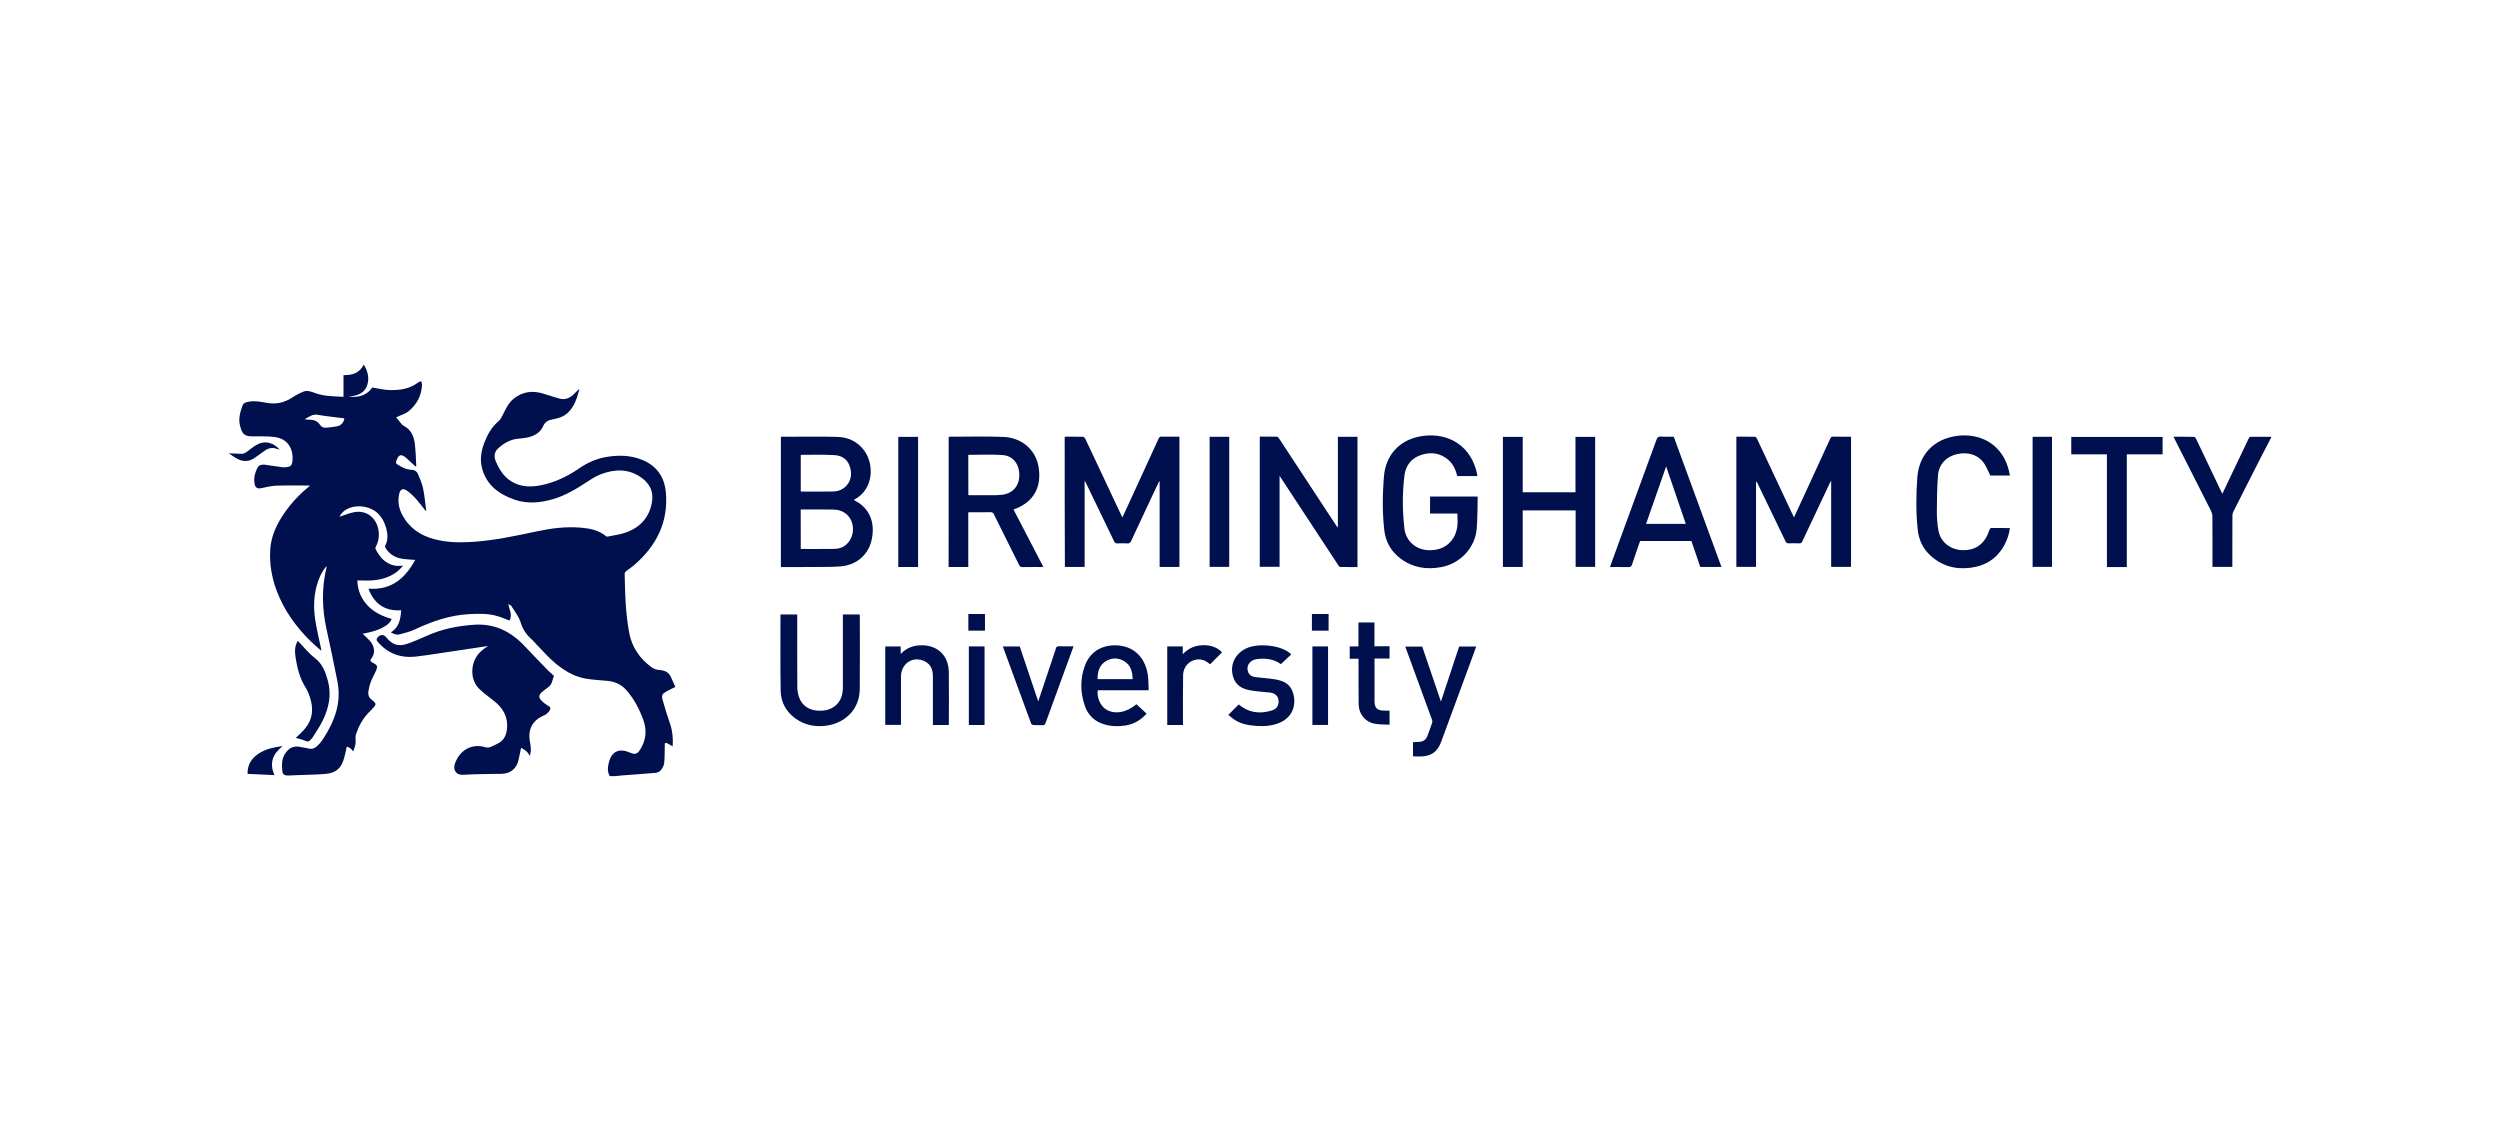
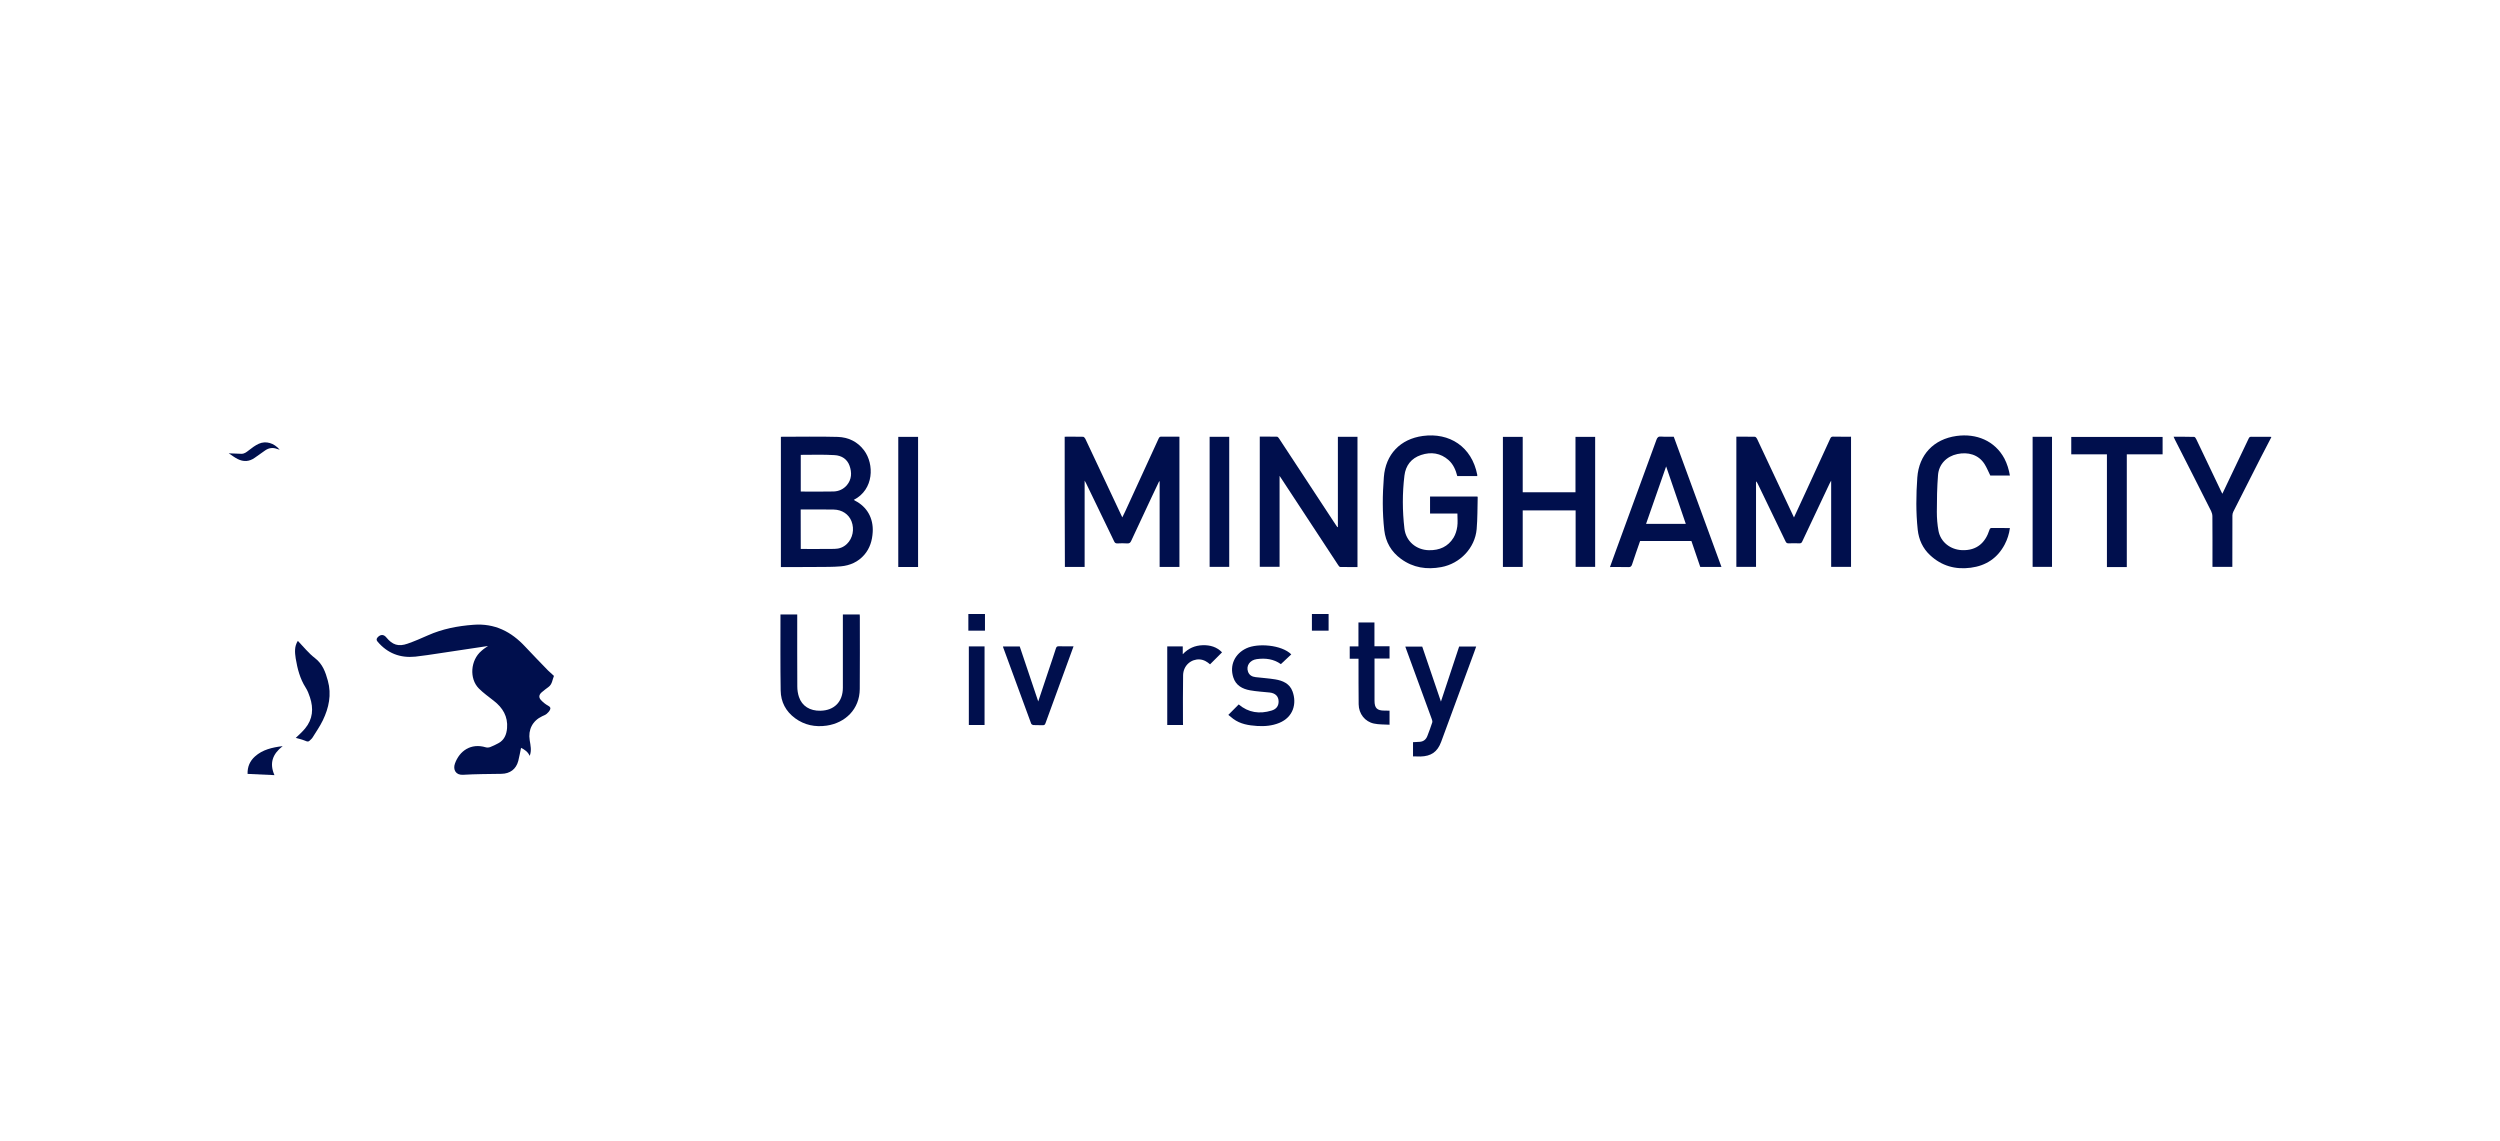
<svg xmlns="http://www.w3.org/2000/svg" version="1.1" x="0px" y="0px" viewBox="0 0 361 164.7" style="enable-background:new 0 0 361 164.7;" xml:space="preserve">
  <style type="text/css">
	.st0{fill:#231F20;}
	.st1{fill:#7F4199;}
	.st2{fill:#12294C;}
	.st3{fill:#B11F3D;}
	.st4{fill:#D92B35;}
	.st5{fill:#282425;}
	.st6{fill:#272324;}
	.st7{fill:#272323;}
	.st8{fill:#D92C35;}
	.st9{fill:#262223;}
	.st10{fill:#DA393A;}
	.st11{fill:#DB4541;}
	.st12{fill:#D92733;}
	.st13{fill:#FFF5F1;}
	.st14{fill:#DA413E;}
	.st15{fill:#D93237;}
	.st16{fill:#DA3A3B;}
	.st17{fill-rule:evenodd;clip-rule:evenodd;fill:#312783;}
	.st18{fill:#312783;}
	.st19{fill:#133759;}
	.st20{fill:none;stroke:#FFFFFF;stroke-width:0.74;}
	.st21{fill:#ACDDF7;}
	.st22{fill:#FFCF28;}
	.st23{fill:#FFFFFF;}
	.st24{fill:#E2A122;}
	.st25{fill:#E53421;}
	.st26{fill:#0097D5;}
	.st27{fill:#008A3B;}
	.st28{fill:#85BB25;}
	.st29{fill:#008D3C;}
	.st30{fill:#1B296B;}
	.st31{fill:url(#SVGID_1_);}
	.st32{fill:#2B2A29;}
	.st33{fill-rule:evenodd;clip-rule:evenodd;fill:#231F20;}
	.st34{filter:url(#Adobe_OpacityMaskFilter);}
	.st35{fill-rule:evenodd;clip-rule:evenodd;fill:#FFFFFF;}
	.st36{mask:url(#b_00000147202908081819944540000011123075591543539849_);fill-rule:evenodd;clip-rule:evenodd;fill:#231F20;}
	.st37{filter:url(#Adobe_OpacityMaskFilter_00000141457222515007449970000014760004211298517379_);}
	.st38{mask:url(#d_00000142892558725167343260000008230625351767279511_);fill-rule:evenodd;clip-rule:evenodd;fill:#BD2F37;}
	.st39{filter:url(#Adobe_OpacityMaskFilter_00000166673073081960095140000017594365629244366245_);}
	.st40{mask:url(#f_00000120547196515365468720000012795028362221060998_);fill-rule:evenodd;clip-rule:evenodd;fill:#BD2F37;}
	.st41{fill-rule:evenodd;clip-rule:evenodd;fill:#BD2F37;}
	.st42{filter:url(#Adobe_OpacityMaskFilter_00000057112383636183061280000015414971576566006945_);}
	.st43{mask:url(#h_00000049210890665865852000000008897538758084081078_);fill-rule:evenodd;clip-rule:evenodd;fill:#BD2F37;}
	.st44{fill:#006DA9;}
	.st45{fill:#C6C7C7;}
	.st46{fill:#636373;}
	.st47{fill:#252122;}
	.st48{fill:#262324;}
	.st49{fill:#252223;}
	.st50{fill:#626373;}
	.st51{fill:#2A2627;}
	.st52{fill:#2E2B2C;}
	.st53{fill:#2B2829;}
	.st54{fill:#646474;}
	.st55{fill:#646574;}
	.st56{fill:#2C2A2A;}
	.st57{fill:#666676;}
	.st58{fill:#686877;}
	.st59{fill:#6C6B7A;}
	.st60{fill:#F2F1F2;}
	.st61{fill:#D3D3D7;}
	.st62{fill:#B22526;}
	.st63{fill:#AFB4B9;}
	.st64{fill:#AFB5BA;}
	.st65{fill:#0B0B0B;}
	.st66{fill:#131212;}
	.st67{fill:#070707;}
	.st68{fill:#121212;}
	.st69{fill:#111010;}
	.st70{fill:#141313;}
	.st71{fill:#181716;}
	.st72{fill:#161515;}
	.st73{fill:#B1B6BB;}
	.st74{fill:#FBF3F2;}
	.st75{fill:#F9F5F5;}
	.st76{fill:#FBF2F1;}
	.st77{fill:#EED2D1;}
	.st78{fill:#F3E0DE;}
	.st79{fill:#F4E4E3;}
	.st80{fill:#EFD8D8;}
	.st81{fill:#EAC7C7;}
	.st82{fill:#F5EAEA;}
	.st83{fill:#F5F5F6;}
	.st84{fill:#B32627;}
	.st85{fill:#B32728;}
	.st86{fill:#B42829;}
	.st87{fill:#B83533;}
	.st88{fill:#B7302F;}
	.st89{fill:#1F1C1B;}
	.st90{fill:#F6F6F6;}
	.st91{fill:#FBFCFB;}
	.st92{fill:#C09E2E;}
	.st93{fill:#0D6E9F;}
	.st94{fill:#DD2928;}
	.st95{fill:#C09F2E;}
	.st96{fill:#116E9F;}
	.st97{fill:#DA2727;}
	.st98{fill:#372F24;}
	.st99{fill:#C3A02F;}
	.st100{fill:#090909;}
	.st101{fill:#166A92;}
	.st102{fill:#A19E9E;}
	.st103{fill:#F1F3F5;}
	.st104{fill:#F8F0ED;}
	.st105{fill:#F4F2F0;}
	.st106{fill:#E6E5E4;}
	.st107{fill:#BF2A28;}
	.st108{fill:#CA2727;}
	.st109{fill:#417AA3;}
	.st110{fill:#D64F3A;}
	.st111{fill:#D35946;}
	.st112{fill:#070808;}
	.st113{fill:#0A0A0A;}
	.st114{fill:#090808;}
	.st115{fill:#0E0E0E;}
	.st116{clip-path:url(#SVGID_00000176014852206659358950000002683185391160891272_);fill:#0091B9;}
	.st117{clip-path:url(#SVGID_00000176014852206659358950000002683185391160891272_);fill:#92278F;}
	.st118{fill:#F6F6F9;}
	.st119{fill:#293777;}
	.st120{fill:#35407D;}
	.st121{fill:#F1F2F6;}
	.st122{fill:#EFF0F4;}
	.st123{fill:#ECEDF3;}
	.st124{fill:#F3F3F7;}
	.st125{fill:#F4F3F7;}
	.st126{fill:#F5F5F8;}
	.st127{fill:#BECB30;}
	.st128{fill:#EFEFF4;}
	.st129{fill:#E7E7EE;}
	.st130{fill:#F0F1F6;}
	.st131{fill:#F9F9FB;}
	.st132{fill:#BFCC30;}
	.st133{fill:#26306D;}
	.st134{fill:#28316D;}
	.st135{fill:#27326F;}
	.st136{fill:#26306C;}
	.st137{fill:#2D3B79;}
	.st138{fill:#283877;}
	.st139{fill:#2B3A79;}
	.st140{fill:#293877;}
	.st141{fill:#283776;}
	.st142{fill:#125EA9;}
	.st143{fill:#165FA9;}
	.st144{fill:#1C60AA;}
	.st145{fill:#145FA9;}
	.st146{fill:#1B60A9;}
	.st147{fill:#1860A9;}
	.st148{fill:#195FA9;}
	.st149{fill:#2362AB;}
	.st150{fill:#0D5EA9;}
	.st151{fill:#252021;}
	.st152{fill:#242021;}
	.st153{fill:#232020;}
	.st154{fill:#242122;}
	.st155{fill:#282526;}
	.st156{fill:#EC3226;}
	.st157{fill:#FBFBFA;}
	.st158{fill:#2E2520;}
	.st159{fill:#2C2928;}
	.st160{fill:#F8E014;}
	.st161{fill:#F7DE1B;}
	.st162{fill:#F6DE19;}
	.st163{fill:#E73227;}
	.st164{fill:#0EA38A;}
	.st165{fill:#0BA48B;}
	.st166{fill:#0FA289;}
	.st167{fill:#FBDF14;}
	.st168{fill:#16233D;}
	.st169{fill:url(#SVGID_00000158016074513143477600000001086532569573410202_);}
	.st170{fill:url(#SVGID_00000170248233183598853390000006643723617302679741_);}
	.st171{fill:#0769AE;}
	.st172{fill:#D0CEB0;}
	.st173{fill:#A67941;}
	.st174{fill:#A21E22;}
	.st175{fill:#D21F2F;}
	.st176{fill:#E9E8DE;}
	.st177{fill:#563D3D;}
	.st178{fill:#771113;}
	.st179{fill:#004B6A;}
	.st180{clip-path:url(#SVGID_00000028306572000844767320000015085506617175000488_);}
	.st181{clip-path:url(#SVGID_00000139992078425535559450000012690663200211675535_);fill:#8E6D6A;}
	.st182{fill:none;stroke:#E1087F;stroke-width:0.218;stroke-miterlimit:10;}
	.st183{opacity:0.5;}
	.st184{clip-path:url(#SVGID_00000085957309162644078850000017171901305835127695_);}
	.st185{clip-path:url(#SVGID_00000062149998363845140370000004069660776021991825_);fill:#80252F;}
	.st186{fill:#D1AC61;}
	.st187{fill:none;stroke:#D1AC61;stroke-width:0.871;stroke-miterlimit:10;}
	.st188{clip-path:url(#SVGID_00000045613262083937006130000013569625008469559937_);}
	.st189{clip-path:url(#SVGID_00000070101879041195990780000006777604091892367798_);fill:#80252F;}
	.st190{fill:#D1685A;}
	.st191{clip-path:url(#SVGID_00000119812820535904929630000013175869682472822171_);}
	.st192{clip-path:url(#SVGID_00000152977041099709087060000006282902626673891741_);fill:#80252F;}
	.st193{fill:#173939;}
	.st194{fill:#2F3331;}
	.st195{fill:#64757D;}
	.st196{fill:#E2E3E1;}
	.st197{fill:#7E5B48;}
	.st198{fill:#A57A54;}
	.st199{fill:#ECE3E2;}
	.st200{fill:#3E3C33;}
	.st201{fill:#CC9280;}
	.st202{fill:#733B3C;}
	.st203{fill:#F7EBE7;}
	.st204{fill:#F6E8E5;}
	.st205{fill:#5C3826;}
	.st206{fill:#D0B790;}
	.st207{fill:#93594A;}
	.st208{fill:none;}
	.st209{fill:#B4A69F;}
	.st210{fill:#996C43;}
	.st211{fill:#B58F42;}
	.st212{fill:#F6DDB2;}
	.st213{fill:#008254;}
	.st214{fill:#006B48;}
	.st215{fill:#B78D71;}
	.st216{fill:#E1D080;}
	.st217{fill:#E1C170;}
	.st218{fill:#A1783F;}
	.st219{fill:#231715;}
	.st220{fill:#6A4C43;}
	.st221{fill:#B6B588;}
	.st222{fill:#E5D663;}
	.st223{fill:#F8EE95;}
	.st224{fill:#97663F;}
	.st225{fill:#77624F;}
	.st226{fill:#B4C6C0;}
	.st227{fill:#565E64;}
	.st228{fill:#D5D9D5;}
	.st229{fill:#A1A792;}
	.st230{fill:#AEA278;}
	.st231{fill:#576868;}
	.st232{fill:#6F929A;}
	.st233{fill:#173636;}
	.st234{fill:#EFEEED;}
	.st235{fill:#36403D;}
	.st236{fill:#A2393A;}
	.st237{fill:#CEBB7C;}
	.st238{fill:#E7E2C9;}
	.st239{fill:#71573A;}
	.st240{fill:#9A753D;}
	.st241{fill:#C39892;}
	.st242{fill:#C8A59C;}
	.st243{fill:#97615F;}
	.st244{fill:#BB8989;}
	.st245{fill:#68736D;}
	.st246{fill:#EAEDE8;}
	.st247{fill:#6C7E81;}
	.st248{fill:#ABBBB4;}
	.st249{fill:#0181BE;}
	.st250{fill:#056DB4;}
	.st251{fill:#8EB7CD;}
	.st252{fill:#C6E0EC;}
	.st253{fill:#BF782A;}
	.st254{fill:#4F424D;}
	.st255{fill:#74687E;}
	.st256{fill:#9C979C;}
	.st257{fill:#7E5A37;}
	.st258{fill:#0C5FAB;}
	.st259{fill:#213C75;}
	.st260{fill:#3177AB;}
	.st261{fill:#988161;}
	.st262{fill:#922F6C;}
	.st263{fill:#BE82A6;}
	.st264{fill:#656768;}
	.st265{fill:#083E62;}
	.st266{fill:#932F6C;}
	.st267{fill:#AD628F;}
	.st268{fill:#31006B;}
	.st269{fill:#3A4147;}
	.st270{fill:#002D55;}
	.st271{fill:#252C6A;}
	.st272{fill:#46C1BE;}
	.st273{fill:#333132;}
	.st274{fill:#0A0B0B;}
	.st275{fill:#161616;}
	.st276{fill:#0D0E0E;}
	.st277{fill:#0B0C0C;}
	.st278{fill:#0F0F10;}
	.st279{fill:#100F0F;}
	.st280{fill:#131413;}
	.st281{fill:#EFEDED;}
	.st282{fill:#D23B27;}
	.st283{fill:#1863A3;}
	.st284{fill:#1361A4;}
	.st285{fill:#E5D485;}
	.st286{fill:#DECE88;}
	.st287{fill:#959CB3;}
	.st288{fill:#E4D283;}
	.st289{fill:#E0CE85;}
	.st290{fill:#E1D286;}
	.st291{fill:#1A91D0;}
	.st292{fill:#381435;}
	.st293{fill:#612262;}
	.st294{fill:#632463;}
	.st295{fill:#0C7FA8;}
	.st296{fill:#535659;}
	.st297{fill:#535658;}
	.st298{fill:#56595A;}
	.st299{fill:#525557;}
	.st300{fill:#545759;}
	.st301{fill:#57585B;}
	.st302{fill:#5A5B5D;}
	.st303{fill:#015FBB;}
	.st304{fill:#3E5BC6;}
	.st305{fill:#5D6972;}
	.st306{fill:#BA2632;}
	.st307{fill:#BA2532;}
	.st308{fill:#5E6973;}
	.st309{fill:#5E6B76;}
	.st310{fill:#5F6B74;}
	.st311{fill:#F4F2F1;}
	.st312{fill:#F9F2F3;}
	.st313{fill:#F9F1F1;}
	.st314{fill:#F9F0EF;}
	.st315{fill:#F2EDEC;}
	.st316{fill:#EDE2E2;}
	.st317{fill:#F1EAE9;}
	.st318{fill:#BA2533;}
	.st319{fill:#232F60;}
	.st320{fill:#000F4D;}
	.st321{fill:#203232;}
	.st322{fill:#B39250;}
	.st323{fill:#1D3762;}
	.st324{fill:#B49554;}
	.st325{fill:#D9CAAB;}
	.st326{fill:#E2DCCA;}
	.st327{fill:#B39351;}
	.st328{fill:#1E3662;}
	.st329{fill:#1F3662;}
	.st330{fill:#223764;}
	.st331{fill:#B39253;}
	.st332{fill:#243B67;}
	.st333{fill:#E1D7C1;}
	.st334{fill:#BFBECA;}
	.st335{fill:#FFF8F3;}
	.st336{fill:#9C9BB0;}
	.st337{fill:#19385E;}
	.st338{fill:#18365C;}
	.st339{fill:#B7263C;}
	.st340{fill:#17365C;}
	.st341{fill:#15365B;}
	.st342{fill:#19385D;}
	.st343{fill:#B7243F;}
	.st344{fill:#1A3A5E;}
	.st345{fill:#BC384C;}
	.st346{fill:#1E3F63;}
	.st347{fill:#264467;}
	.st348{fill:#2F5172;}
	.st349{fill:#E52353;}
	.st350{fill:#211F1D;}
	.st351{fill:#282725;}
	.st352{fill:#262523;}
	.st353{fill:#2B2A28;}
	.st354{fill:#252422;}
	.st355{fill:#E02426;}
	.st356{fill:#5690CB;}
	.st357{fill:#BD7129;}
	.st358{fill:#BD732B;}
	.st359{fill:#E09E25;}
	.st360{fill:#D38C28;}
	.st361{fill:#F7BF15;}
	.st362{fill:#C37B33;}
	.st363{fill:#EBAD1F;}
	.st364{fill:#C27829;}
	.st365{fill:#F5BD17;}
	.st366{fill:#B55227;}
	.st367{fill:#B02E24;}
	.st368{fill:#205697;}
	.st369{fill:#F6F5F4;}
	.st370{fill:#CD8529;}
	.st371{fill:#F8F8F7;}
	.st372{fill:#C88029;}
	.st373{fill:#DDDDDC;}
	.st374{fill:#C3C2C2;}
	.st375{fill:#363635;}
	.st376{fill:#D2D2D2;}
	.st377{fill:#EDEDED;}
	.st378{fill:#CCCBCB;}
	.st379{fill:#2C2C6F;}
	.st380{fill:#2D2D6F;}
	.st381{fill:#EC3427;}
	.st382{fill:#ED3828;}
	.st383{fill:#2E2E70;}
	.st384{fill:#ED3B29;}
	.st385{fill:#ED3928;}
	.st386{fill:#EC3728;}
	.st387{fill:url(#SVGID_00000155852982281553279790000001891592065003795902_);}
	.st388{fill:url(#SVGID_00000146476500269536502280000016865517381477654665_);}
	.st389{fill:url(#SVGID_00000065034582186665170890000009853420228151062427_);}
	.st390{fill:url(#SVGID_00000041259644042412813370000013948870977445937548_);}
	.st391{fill:url(#SVGID_00000130630951680805828650000004737475013649412276_);}
	.st392{fill:url(#SVGID_00000077313964168356358680000006560737913161365129_);}
	.st393{fill:url(#SVGID_00000070111732383669013530000000838391930640623238_);}
	.st394{fill:url(#SVGID_00000080904541164536226200000004870107926908050614_);}
	.st395{fill:url(#SVGID_00000119094836373788303890000000294710952308000422_);}
	.st396{fill:url(#SVGID_00000065043829458084764130000015856827557891981503_);}
	.st397{fill:url(#SVGID_00000075130394031107500430000017535067851747391644_);}
	.st398{fill:url(#SVGID_00000139256618529493051090000004587031880861807751_);}
	.st399{fill:url(#SVGID_00000129915219142101813650000016272641733504055724_);}
	.st400{fill:url(#SVGID_00000050643438049415306260000010912950725516574373_);}
	.st401{fill:url(#SVGID_00000095325454407336061250000008476504844860465829_);}
	.st402{fill:url(#SVGID_00000145035617421599077820000010415320343048707474_);}
	.st403{fill:url(#SVGID_00000158024919502167512360000008387362324980843396_);}
	.st404{fill:url(#SVGID_00000126311247015810856880000013790259107378537616_);}
	.st405{fill:url(#SVGID_00000083788898720680942890000012827924365578307486_);}
	.st406{fill:url(#SVGID_00000135668004927132308750000015862357230986622871_);}
	.st407{fill:url(#SVGID_00000153674955585568797140000016266500723255702936_);}
	.st408{fill:url(#SVGID_00000149350804901973964890000014544733521983091594_);}
	.st409{fill:#3B3536;}
	.st410{fill:#292525;}
	.st411{fill:#2F2A2B;}
	.st412{fill:#332E2E;}
	.st413{fill:#2B2728;}
	.st414{fill:#F6F5F5;}
	.st415{fill:#F5F4F4;}
	.st416{fill:#3178BB;}
	.st417{fill:#2E2C2D;}
	.st418{fill:#292627;}
	.st419{fill:#2D2B2C;}
	.st420{fill:#2C292A;}
	.st421{fill:#323031;}
	.st422{fill:#312F30;}
	.st423{fill:#333133;}
	.st424{fill:#302D2F;}
	.st425{fill:#3B3A3C;}
	.st426{fill:#FBFBFB;}
	.st427{fill:#E12728;}
	.st428{fill:#1F1D1D;}
	.st429{fill:#1E1C1C;}
	.st430{fill:#222020;}
	.st431{fill:#232222;}
	.st432{fill:#0A0A09;}
	.st433{fill:#686564;}
	.st434{fill:#1A1918;}
	.st435{fill:#181717;}
	.st436{fill:#201F1F;}
	.st437{fill:#1C1B1B;}
	.st438{fill:#1B1919;}
	.st439{fill:#201E1E;}
	.st440{fill:#151414;}
	.st441{fill:#2A2828;}
	.st442{fill:#FBF2F0;}
	.st443{fill:#FBF1F0;}
	.st444{fill:#FAECE9;}
	.st445{fill:#FBF0ED;}
	.st446{fill:#E1312D;}
	.st447{fill:#163C65;}
	.st448{fill:#173C65;}
	.st449{fill:#535F80;}
	.st450{fill:#7E87A2;}
	.st451{fill:#9DA0B5;}
	.st452{fill:#183D66;}
	.st453{fill:#183C65;}
	.st454{fill:#143C65;}
	.st455{fill:#193D66;}
	.st456{fill:#173D65;}
	.st457{fill:#FBF9FA;}
	.st458{fill:#FBFCFF;}
	.st459{fill:#D92238;}
	.st460{fill:#D92237;}
	.st461{fill:#D92338;}
	.st462{fill:#FCF1EF;}
	.st463{fill:#FAEDEA;}
	.st464{fill:#E12226;}
	.st465{fill:#E12527;}
	.st466{fill:#E12427;}
	.st467{fill:#E02026;}
	.st468{fill:#E02828;}
	.st469{fill:#FFF9F8;}
	.st470{fill:#FFF5F3;}
	.st471{fill:#FFF4F1;}
	.st472{fill:#FFF6F3;}
	.st473{fill:#FFF2ED;}
	.st474{fill:#FCE6E0;}
	.st475{fill:#E1332D;}
	.st476{fill:#F9DBD2;}
	.st477{fill:#FAE2DA;}
	.st478{fill:#F9D7CB;}
	.st479{fill:#FCEFEA;}
	.st480{fill:#F4B4AD;}
	.st481{fill:#E02B2A;}
	.st482{fill:#E13B32;}
	.st483{fill:#E13630;}
	.st484{fill:#EC7B7B;}
	.st485{fill:#722A79;}
	.st486{fill:#722B79;}
	.st487{fill:#AB96AE;}
	.st488{fill:#AC97AE;}
	.st489{fill:#AB97AE;}
	.st490{fill:#742E7A;}
	.st491{fill:#732F7A;}
	.st492{fill:#75327C;}
	.st493{fill:#FBF9FB;}
	.st494{fill:#F9F6F9;}
	.st495{fill:#F9F7FA;}
	.st496{fill:#FBF8FA;}
	.st497{fill:#F7F4F8;}
	.st498{fill:#E92625;}
	.st499{fill:#200806;}
	.st500{fill:#1D1D1D;}
	.st501{fill:#F6E215;}
	.st502{fill:#D24026;}
	.st503{fill:#ED3A24;}
	.st504{fill:#EE4923;}
	.st505{fill:#471211;}
	.st506{fill:#EF5822;}
	.st507{fill:#F06822;}
	.st508{fill:#5D0E0D;}
	.st509{fill:#F58B1E;}
	.st510{fill:#FBB813;}
	.st511{fill:#341110;}
	.st512{fill:#F7D90F;}
	.st513{fill:#CA2126;}
	.st514{fill:#981B1E;}
	.st515{fill:#F38020;}
	.st516{fill:#FAB016;}
	.st517{fill:#D52126;}
	.st518{fill:#F8A01B;}
	.st519{fill:#89191A;}
	.st520{fill:#B92025;}
	.st521{fill:#F9CA0F;}
	.st522{fill:#F17321;}
	.st523{fill:#A51E22;}
	.st524{fill:#751213;}
	.st525{fill:#F6961D;}
	.st526{fill:#E05C25;}
	.st527{fill:#28266B;}
	.st528{fill:#EC282B;}
	.st529{fill:#F8F7F9;}
	.st530{fill:#F7F7FA;}
	.st531{fill:#F6F6FA;}
	.st532{fill:#F5F4F7;}
	.st533{fill:#F8F8FB;}
	.st534{fill:#F1F1F5;}
	.st535{fill:#F2F2F7;}
	.st536{fill:#EFEEF3;}
	.st537{fill:#F1F0F5;}
	.st538{fill:#ECEBF2;}
	.st539{fill:#211C58;}
	.st540{fill:#1F1A51;}
	.st541{fill:#1E184F;}
	.st542{fill:#FFF6F5;}
	.st543{fill:#29266B;}
	.st544{fill:#2B296D;}
	.st545{fill:#EC2A2C;}
	.st546{fill:#EC2B2D;}
	.st547{fill:#FFF8F7;}
	.st548{fill:#E75253;}
	.st549{fill:#E33C3A;}
	.st550{fill:#EA4343;}
	.st551{fill:#E24748;}
	.st552{fill:#EB1C24;}
	.st553{fill:#3C3C3E;}
	.st554{fill:#3D3D3F;}
	.st555{fill:#404042;}
	.st556{fill:#3E3E40;}
	.st557{fill:#3F3E40;}
	.st558{fill:#3B3B3D;}
	.st559{fill:#3B3C3D;}
	.st560{fill:#444445;}
	.st561{fill:#393A3C;}
	.st562{fill:#3C3C3D;}
	.st563{fill:#3A3A3C;}
	.st564{fill:#4F4E4F;}
	.st565{fill:#3A3B3D;}
	.st566{fill:#38383A;}
	.st567{fill:#1A170F;}
	.st568{fill:#050505;}
	.st569{fill:#9D9EA2;}
	.st570{fill:#F38667;}
	.st571{fill:#D29F2B;}
	.st572{fill:#6F7074;}
	.st573{fill:#8D5540;}
	.st574{fill:#E2BD71;}
	.st575{fill:#ECD5A3;}
	.st576{fill:#EED8AB;}
	.st577{fill:#EACC8F;}
	.st578{fill:#9F8340;}
	.st579{fill:#E7C785;}
	.st580{fill:#E4C27D;}
	.st581{fill:#EACD94;}
	.st582{fill:#DFB65E;}
	.st583{fill:#CC9B2A;}
	.st584{fill:#D9AB42;}
	.st585{fill:#DCBB7A;}
	.st586{fill:#221D17;}
	.st587{fill:#B0B1B4;}
	.st588{fill:#F5EBD2;}
	.st589{fill:#E8E8E7;}
	.st590{fill:#BABBBF;}
	.st591{fill:#E85637;}
	.st592{fill:#848588;}
	.st593{fill:#ED373F;}
	.st594{fill:#1465A0;}
	.st595{fill:#1866A1;}
	.st596{fill:#1065A0;}
	.st597{fill:#0D65A0;}
	.st598{fill:#1265A0;}
	.st599{fill:#1B66A1;}
	.st600{fill:#1966A1;}
	.st601{fill:#1666A1;}
	.st602{fill:#2D357A;}
	.st603{fill:#B1862E;}
	.st604{fill:#363E7E;}
	.st605{fill:#333C7D;}
	.st606{fill:#A78238;}
	.st607{fill:#2F387A;}
	.st608{fill:#A27B2F;}
	.st609{fill:#343C80;}
	.st610{fill:#2D337E;}
	.st611{fill:#3B4480;}
	.st612{fill:#394284;}
	.st613{fill:#2B3474;}
	.st614{fill:#4E568C;}
	.st615{fill:#2F3780;}
	.st616{fill:#313876;}
	.st617{fill:#565E9A;}
	.st618{fill:#5E638E;}
	.st619{fill:#BB9D5D;}
	.st620{fill:#F4F3F5;}
	.st621{fill:#EDEDF0;}
	.st622{fill:#E4E3E6;}
	.st623{fill:#A7A4BF;}
	.st624{fill:#C7C8D7;}
	.st625{fill:#3D4273;}
	.st626{fill:#8D8AB3;}
	.st627{fill:#2C3380;}
	.st628{fill:#303650;}
	.st629{fill:#F9F9F9;}
	.st630{fill:#525455;}
	.st631{fill:#B1B2B1;}
	.st632{fill:#4FAF49;}
	.st633{fill:#55B04B;}
	.st634{fill:#4FAD48;}
	.st635{fill:#6FB55F;}
	.st636{fill:#66B65B;}
	.st637{fill:#50AF4A;}
	.st638{fill:#51AF49;}
	.st639{fill:#52B04A;}
	.st640{fill:#51AF4A;}
	.st641{fill:#52AF4A;}
	.st642{fill:#7FC077;}
	.st643{fill:#61B254;}
	.st644{fill:#59B14F;}
	.st645{fill:#58B14E;}
	.st646{fill:#C64128;}
	.st647{fill:#C64228;}
	.st648{fill:#0A243E;}
	.st649{fill:#0F2640;}
	.st650{fill:#0E253F;}
	.st651{fill:#0C253F;}
	.st652{fill:#0D263F;}
	.st653{fill:#102740;}
	.st654{fill:#112740;}
	.st655{fill:#122841;}
	.st656{fill:#132841;}
	.st657{fill:#3B444D;}
	.st658{fill:#3A434C;}
	.st659{fill:#39424B;}
	.st660{fill:#404750;}
	.st661{fill:#404851;}
	.st662{fill:#424951;}
	.st663{fill:#454C55;}
	.st664{fill:#3F4750;}
	.st665{fill:#414951;}
	.st666{fill:#434A52;}
	.st667{fill:#F0EFEF;}
	.st668{fill:#F1F0F1;}
	.st669{fill:#464D56;}
	.st670{fill:#221A18;}
	.st671{fill:#AD2581;}
	.st672{fill:#F8F8F8;}
	.st673{fill:#E31F24;}
	.st674{fill:#AA2480;}
	.st675{fill:#E6CE1B;}
	.st676{fill:#E01F24;}
	.st677{fill:#7E7E7E;}
	.st678{fill:#F2F1F1;}
	.st679{fill:#374C9B;}
	.st680{fill:#ECEBEA;}
	.st681{fill:#E8D019;}
	.st682{fill:#2A051F;}
	.st683{fill:#E3E2E2;}
	.st684{fill:#A6247E;}
	.st685{fill:#D91F24;}
	.st686{fill:#0E8944;}
	.st687{fill:#E1CA1D;}
	.st688{fill:#DBC623;}
	.st689{fill:#393513;}
	.st690{fill:#382726;}
	.st691{fill:#CBB829;}
	.st692{fill:#9E2378;}
	.st693{fill:#CFCFCE;}
	.st694{fill:#3D3E3E;}
	.st695{fill:#323333;}
	.st696{fill:#272010;}
	.st697{fill:#370800;}
	.st698{fill:#F4F4F4;}
	.st699{fill:#222223;}
	.st700{fill:#100E0E;}
	.st701{fill:#2E2E2F;}
	.st702{fill:#171616;}
	.st703{fill:#4D4D4F;}
	.st704{fill:#39393A;}
	.st705{fill:#666769;}
	.st706{fill:#B8BABA;}
	.st707{fill:#808183;}
	.st708{fill:#444446;}
	.st709{fill:#626365;}
	.st710{fill:#6C6D6F;}
	.st711{fill:#909293;}
	.st712{fill:#9A9C9D;}
	.st713{fill:#545355;}
	.st714{fill:#D9DADA;}
	.st715{fill:#7C7D7E;}
	.st716{fill:#757678;}
	.st717{fill:#5B5B5D;}
	.st718{fill:#87898A;}
	.st719{fill:#E0E0E0;}
	.st720{fill:#AEB0B1;}
	.st721{fill:#CACBCC;}
	.st722{fill:#A2A4A6;}
	.st723{fill:#D1D2D2;}
	.st724{fill:#E8E8E8;}
	.st725{fill:#EFEEEE;}
	.st726{fill:#C2C3C4;}
	.st727{fill:#113E5E;}
	.st728{fill:#1E9CD7;}
	.st729{fill:#123E5E;}
	.st730{fill:#184060;}
	.st731{fill:#244564;}
	.st732{fill:#2B4968;}
	.st733{fill:#304B6A;}
	.st734{fill:#284766;}
	.st735{fill:#435774;}
	.st736{fill:#50607C;}
	.st737{fill:#364E6D;}
	.st738{fill:#3C5270;}
	.st739{fill:#EEEEF1;}
	.st740{fill:#F6F5F7;}
	.st741{fill:#009D6E;}
	.st742{fill:#0E3836;}
	.st743{fill:#113936;}
	.st744{fill:#123937;}
	.st745{fill:#0F3836;}
	.st746{fill:#109F71;}
	.st747{fill:#113937;}
	.st748{fill:#0A9F70;}
	.st749{fill:#143A38;}
	.st750{fill:#14A072;}
	.st751{fill:#133A37;}
	.st752{fill:#0D3835;}
	.st753{fill:#FFC40A;}
	.st754{fill:#DA1F32;}
	.st755{fill:none;stroke:#FFFFFF;stroke-width:0.139;stroke-miterlimit:3.864;}
	.st756{fill:none;stroke:#FFFFFF;stroke-width:0.039;stroke-miterlimit:3.864;}
	.st757{fill:#232F65;}
	.st758{fill-rule:evenodd;clip-rule:evenodd;fill:#232F65;}
	.st759{fill-rule:evenodd;clip-rule:evenodd;fill:#FAB023;}
	.st760{fill:#612466;}
	.st761{fill:#211E1F;}
	.st762{fill:#642972;}
	.st763{fill:#CD2027;}
	.st764{fill:#221F1F;}
	.st765{fill:#F3C719;}
	.st766{fill:#A8AAAC;}
	.st767{fill:#067FAE;}
	.st768{fill:#BB2126;}
	.st769{fill:#E2087E;}
	.st770{fill:#7E2988;}
	.st771{fill:#C21E5C;}
	.st772{fill:#ED2F23;}
	.st773{fill-rule:evenodd;clip-rule:evenodd;fill:#942130;}
	.st774{fill-rule:evenodd;clip-rule:evenodd;fill:#F6FBFD;}
	.st775{fill:#1D1D1B;}
	.st776{fill:#E5263F;}
	.st777{fill:#002147;}
	.st778{fill:#A01C31;}
	.st779{fill:#D4942B;}
	.st780{fill-rule:evenodd;clip-rule:evenodd;}
	.st781{fill:#C82127;}
	.st782{fill:#F5C912;}
	.st783{fill:#B2B2B2;}
	.st784{fill:#CC353A;}
	.st785{fill:#232743;}
	.st786{fill:#212740;}
	.st787{fill:none;stroke:#231F20;stroke-miterlimit:10;}
	.st788{fill:#1E1B1A;}
	.st789{fill:#F5B219;}
	.st790{fill:#B7212C;}
	.st791{fill:#F1B11A;}
	.st792{fill:#B5212C;}
	.st793{fill:#31200A;}
	.st794{fill:#EFAF1B;}
	.st795{fill:#EEAD1D;}
	.st796{fill:#2F281A;}
	.st797{fill:#342C1A;}
	.st798{fill:#EAE8E8;}
	.st799{fill:#DDDCDB;}
	.st800{fill:#222120;}
	.st801{fill:#3B3C3C;}
	.st802{fill:#D59B22;}
	.st803{fill:#B3202B;}
	.st804{fill:#311509;}
	.st805{fill:#271206;}
	.st806{fill:#AC202A;}
	.st807{fill:#39180B;}
	.st808{fill:#462612;}
	.st809{fill:#E7A81F;}
	.st810{fill:#543F16;}
	.st811{fill:#01043B;}
	.st812{fill:#FFFAF8;}
	.st813{fill:#FFF9F6;}
	.st814{fill:#FFF8F6;}
	.st815{fill:#FBF3F0;}
	.st816{fill:#FBEEEB;}
	.st817{fill:#FBF1EF;}
	.st818{fill:#FFFBF9;}
	.st819{fill:#F9F1ED;}
	.st820{fill:#FBF1ED;}
	.st821{fill:#F9EBE8;}
	.st822{fill:#F9F0ED;}
	.st823{fill:#FBF1EE;}
	.st824{fill:#FBF6F4;}
	.st825{fill:#F9EEEB;}
	.st826{fill:#FBF7F5;}
	.st827{fill:#FAECE8;}
	.st828{fill:#FBF3F1;}
	.st829{fill:#FCEDEB;}
	.st830{fill:#E12A2A;}
	.st831{fill:#E12B2B;}
	.st832{fill:#E12327;}
	.st833{fill:#E12528;}
	.st834{fill:#E22F2F;}
	.st835{fill:#003B4A;}
	.st836{fill:#E30613;}
	.st837{fill:#003DA6;}
	.st838{fill:#130F3D;}
	.st839{fill:#005192;}
	.st840{fill:#CE0E2D;}
	.st841{fill:#2D2A26;}
	.st842{fill:#D82D2E;}
	.st843{fill:#542360;}
	.st844{fill:#292644;}
	.st845{clip-path:url(#SVGID_00000016792737565999485290000017548069870159613597_);}
	.st846{clip-path:url(#SVGID_00000150076050405800893770000000499121505197584261_);fill:#231F20;}
	.st847{fill:#EC3225;}
	.st848{fill:#22205F;}
	.st849{fill-rule:evenodd;clip-rule:evenodd;fill:#22205F;}
	.st850{clip-path:url(#SVGID_00000160157706970972999600000004071774284901373887_);}
	.st851{fill:#D63A4A;}
	.st852{fill:#F37021;}
	.st853{fill:#1C2B39;}
	.st854{clip-path:url(#SVGID_00000110439204686859915210000012314909512129527190_);fill:#FFFFFF;}
	.st855{clip-path:url(#SVGID_00000102522748988488705240000014325875025067389336_);fill:#FFFFFF;}
	.st856{fill:#224492;}
	.st857{fill:#234593;}
	.st858{fill:#322A29;}
	.st859{fill:#244694;}
	.st860{fill:#7185BB;}
	.st861{fill:#EB2A26;}
	.st862{fill:#21428D;}
	.st863{fill:#F1A933;}
	.st864{fill:#E72A26;}
	.st865{fill:#F2F0F0;}
	.st866{fill:#F7D0C1;}
	.st867{fill:#4B4748;}
	.st868{fill:#CFCBCB;}
	.st869{fill:#A1A1A1;}
	.st870{fill:#DEDCDC;}
	.st871{fill:#80AD3F;}
	.st872{fill:#DC9A32;}
	.st873{fill:#65863E;}
	.st874{fill:#494A58;}
	.st875{fill:#DC2B27;}
	.st876{fill:#7A372F;}
	.st877{fill:#97743C;}
	.st878{fill:#807E7E;}
	.st879{fill:#686666;}
	.st880{fill:#253D7E;}
	.st881{fill:#30337E;}
	.st882{fill:#2CA8E0;}
	.st883{fill:#01A44E;}
	.st884{fill:#FAEC21;}
	.st885{fill:#EA2027;}
	.st886{fill:#704B9C;}
</style>
  <g id="Layer_2">
</g>
  <g id="Layer_1">
    <g>
-       <path class="st320" d="M88.05,112.07c-0.42-0.72-0.27-1.46-0.07-2.19c0.38-1.3,1.36-1.79,2.64-1.34c0.16,0.05,0.31,0.12,0.46,0.18    c0.64,0.26,0.96,0.14,1.34-0.45c0.88-1.38,1.02-2.82,0.46-4.35c-0.56-1.53-1.3-2.96-2.38-4.2c-0.73-0.85-1.65-1.29-2.76-1.4    c-1.09-0.1-2.2-0.15-3.27-0.35c-1.66-0.3-3.07-1.19-4.33-2.24c-0.98-0.82-1.81-1.8-2.71-2.71c-0.22-0.23-0.42-0.49-0.66-0.7    c-0.76-0.67-1.29-1.45-1.6-2.47c-0.25-0.83-0.85-1.55-1.31-2.31c-0.08-0.14-0.26-0.22-0.47-0.3c0.16,0.8,0.65,1.56,0.17,2.37    c-0.58-0.22-1.15-0.48-1.76-0.65c-1.33-0.39-2.7-0.35-4.07-0.28c-2.79,0.15-5.35,1.05-7.85,2.22c-0.68,0.32-1.44,0.5-2.17,0.7    c-0.43,0.11-0.85-0.04-1.28-0.29c1.23-0.73,1.4-1.92,1.5-3.19c-2.37,0.16-3.9-0.93-4.73-3.12c3.31,0.26,5.32-1.5,6.75-4.15    c-0.69-0.06-1.36-0.07-2.01-0.19c-0.96-0.17-1.72-0.68-2.26-1.51c-0.06-0.09-0.11-0.25-0.07-0.33c0.45-0.84,0.39-1.7,0.15-2.57    c-0.46-1.64-1.45-2.77-3.19-3.08c-1.46-0.26-2.98,0.25-3.55,1.45c0.66-0.21,1.36-0.52,2.09-0.66c1.65-0.31,2.93,0.6,3.4,2.02    c0.31,0.95,0.27,2.02-0.25,2.98c-0.05,0.09-0.08,0.23-0.04,0.3c0.61,1.19,1.42,2.16,2.82,2.42c0.34,0.06,0.71,0.01,1.17,0.01    c-0.29,0.3-0.52,0.57-0.79,0.79c-1.04,0.83-2.26,1.21-3.57,1.32c-0.73,0.06-1.47,0.01-2.25,0.01c0.04,1.45,0.55,2.64,1.51,3.65    c0.94,0.99,2.14,1.54,3.44,1.91c-0.16,0.48-0.51,0.77-0.9,1.02c-0.99,0.63-2.1,0.9-3.23,1.11c-0.02,0-0.04,0.02-0.05,0.02    c0.34,0.33,0.71,0.65,1.03,1c0.6,0.66,0.92,1.69,0.21,2.58c-0.23,0.29-0.07,0.46,0.2,0.59c0.72,0.37,0.77,0.51,0.44,1.26    c-0.23,0.51-0.51,1-0.71,1.52c-0.17,0.45-0.28,0.93-0.35,1.4c-0.07,0.49,0.11,0.9,0.52,1.2c0.08,0.06,0.16,0.13,0.24,0.2    c0.31,0.26,0.35,0.47,0.09,0.78c-0.28,0.33-0.6,0.63-0.9,0.94c-0.82,0.89-1.37,1.93-1.74,3.06c-0.05,0.14-0.06,0.3-0.06,0.45    c0.04,0.94,0.02,1.07-0.34,2.01c-0.12-0.14-0.22-0.31-0.37-0.42c-0.15-0.12-0.35-0.2-0.55-0.3c-0.13,0.58-0.23,1.11-0.38,1.64    c-0.4,1.49-1.16,2.18-2.71,2.32c-1.37,0.12-2.76,0.12-4.14,0.18c-0.42,0.02-0.84,0.05-1.26,0.05c-0.54,0.01-0.79-0.17-0.83-0.69    c-0.07-0.85-0.1-1.71,0.41-2.47c0.62-0.91,1.25-1.17,2.33-0.94c0.36,0.08,0.73,0.12,1.09,0.21c0.47,0.12,0.86-0.04,1.19-0.35    c0.26-0.24,0.51-0.51,0.71-0.8c1.02-1.53,1.88-3.15,2.24-4.98c0.23-1.19,0.22-2.41-0.01-3.59c-0.49-2.53-1.03-5.04-1.58-7.56    c-0.64-2.96-0.71-5.92,0.01-8.88c0.01-0.05,0-0.1,0-0.19c-0.74,0.87-1.16,1.86-1.44,2.91c-0.42,1.61-0.44,3.25-0.19,4.87    c0.22,1.42,0.57,2.82,0.86,4.23c0.01,0.04,0,0.07-0.01,0.2c-0.55-0.49-1.08-0.93-1.57-1.41c-2.09-2.07-3.78-4.42-4.83-7.19    c-0.73-1.92-1.07-3.91-0.95-5.96c0.1-1.71,0.73-3.25,1.63-4.68c1.03-1.65,2.32-3.08,3.81-4.33c0.07-0.06,0.15-0.12,0.31-0.27    c-1.71,0-3.32-0.04-4.92,0.02c-0.73,0.03-1.46,0.23-2.18,0.37c-0.46,0.09-0.79-0.08-0.89-0.54c-0.19-0.86,0.01-1.68,0.42-2.44    c0.21-0.39,0.62-0.47,1.03-0.42c0.83,0.11,1.66,0.25,2.5,0.36c0.2,0.03,0.41,0.02,0.61,0c0.62-0.07,0.83-0.27,0.89-0.89    c0.16-1.65-0.58-3.28-2.74-3.49c-0.96-0.09-1.94-0.08-2.91-0.07c-1.34,0.02-1.63-0.34-1.94-1.62c-0.23-0.97,0.05-1.9,0.37-2.81    c0.14-0.41,0.54-0.51,0.93-0.58c0.88-0.16,1.73,0.02,2.58,0.17c1.32,0.24,2.52-0.01,3.65-0.75c0.51-0.34,1.07-0.64,1.64-0.87    c0.56-0.22,1.14,0,1.68,0.2c1.32,0.49,2.7,0.47,4.11,0.55c0-1.05,0-2.08,0-3.13c1.25,0.02,2.31-0.28,2.93-1.53    c0.55,0.92,0.82,1.88,0.52,2.89c-0.39,1.31-1.5,1.62-2.74,1.75c1.46,0.16,2.66-0.18,3.45-1.33c0.85,0.14,1.64,0.35,2.43,0.37    c1.49,0.05,2.96-0.14,4.2-1.1c0.12-0.09,0.29-0.12,0.44-0.18c0.04,0.17,0.11,0.34,0.11,0.5c-0.06,1.56-0.74,2.84-1.91,3.82    c-0.49,0.4-1.16,0.58-1.83,0.9c0.22,0.28,0.5,0.63,0.79,0.97c0.1,0.11,0.22,0.22,0.36,0.29c1.04,0.55,1.42,1.52,1.55,2.58    c0.13,1.07,0.15,2.15,0.21,3.23c-0.04,0.01-0.08,0.01-0.12,0.02c-0.45-0.41-0.88-0.83-1.34-1.23c-0.71-0.62-1.13-0.55-1.47,0.59    c-0.02,0.08,0.05,0.25,0.13,0.3c0.65,0.44,1.33,0.8,2.15,0.83c0.41,0.01,0.74,0.24,0.88,0.58c0.29,0.68,0.6,1.38,0.75,2.1    c0.22,1.05,0.31,2.13,0.45,3.2c-0.03,0.01-0.07,0.01-0.1,0.02c-0.44-0.55-0.86-1.13-1.33-1.66c-0.39-0.43-0.82-0.85-1.29-1.19    c-0.63-0.46-1.04-0.28-1.19,0.49c-0.21,1.04-0.05,2.01,0.45,2.96c1.02,1.91,2.63,3,4.68,3.53c1.62,0.42,3.27,0.49,4.94,0.41    c3.4-0.16,6.7-0.89,10.01-1.59c2.02-0.43,4.06-0.67,6.13-0.5c1.32,0.11,2.61,0.35,3.67,1.24c0.05,0.04,0.14,0.07,0.2,0.06    c0.94-0.2,1.93-0.31,2.82-0.65c2.06-0.79,3.34-2.31,3.64-4.53c0.2-1.48-0.47-2.61-1.67-3.42c-1.81-1.23-3.76-1.16-5.71-0.42    c-0.69,0.26-1.35,0.67-1.97,1.08c-1.55,1.02-3.12,1.98-4.91,2.51c-1.85,0.55-3.75,0.73-5.58,0.1c-2.27-0.78-4.12-2.12-4.74-4.62    c-0.3-1.22-0.11-2.41,0.33-3.57c0.46-1.2,1.06-2.31,2.08-3.16c0.28-0.23,0.44-0.61,0.62-0.95c0.43-0.84,0.82-1.72,1.59-2.32    c1.3-1.01,2.74-1.19,4.3-0.68c0.72,0.24,1.46,0.44,2.19,0.67c0.84,0.26,1.53-0.01,2.14-0.58c0.26-0.25,0.5-0.54,0.82-0.79    c-0.12,0.43-0.22,0.86-0.36,1.28c-0.31,0.89-0.74,1.7-1.49,2.32c-0.62,0.51-1.36,0.67-2.11,0.82c-0.6,0.11-1.01,0.37-1.28,0.98    c-0.45,1-1.37,1.44-2.4,1.64c-0.36,0.07-0.73,0.11-1.1,0.14c-1.15,0.08-2.09,0.61-2.93,1.35c-0.57,0.5-0.72,1.13-0.42,1.87    c0.57,1.37,1.34,2.56,2.74,3.21c1.21,0.56,2.47,0.56,3.75,0.31c2.02-0.4,3.85-1.26,5.53-2.42c1.32-0.91,2.73-1.52,4.32-1.73    c1.59-0.22,3.16-0.17,4.68,0.42c2.19,0.84,3.36,2.47,3.56,4.77c0.37,4.28-1.36,7.67-4.52,10.43c-0.38,0.34-0.82,0.61-1.22,0.93    c-0.11,0.09-0.22,0.26-0.21,0.39c0.04,1.52,0.06,3.04,0.17,4.56c0.1,1.31,0.24,2.62,0.48,3.91c0.39,2.13,1.55,3.81,3.31,5.06    c0.31,0.22,0.75,0.33,1.14,0.36c0.75,0.05,1.29,0.34,1.6,1.04c0.21,0.46,0.41,0.92,0.62,1.4c-0.45,0.22-0.87,0.4-1.26,0.63    c-0.65,0.37-0.77,0.56-0.57,1.27c0.32,1.16,0.69,2.31,1.08,3.46c0.35,1.04,0.44,2.09,0.36,3.22c-0.25-0.15-0.48-0.3-0.72-0.42    c-0.34-0.17-0.42-0.11-0.42,0.27c-0.02,0.86,0.01,1.72-0.08,2.56c-0.04,0.38-0.28,0.77-0.52,1.07c-0.16,0.19-0.5,0.32-0.76,0.34    c-1.56,0.14-3.13,0.24-4.7,0.36c-0.35,0.03-0.71,0.07-1.06,0.11C88.56,112.07,88.31,112.07,88.05,112.07z M43.99,60.53    c0.28,0.04,0.46,0.09,0.63,0.08c0.67-0.02,1.22,0.17,1.61,0.76c0.2,0.31,0.53,0.43,0.91,0.39c0.52-0.06,1.04-0.1,1.55-0.2    c0.58-0.12,0.97-0.59,1.03-1.13c-0.04-0.01-0.09-0.03-0.14-0.04c-1.23-0.16-2.46-0.27-3.68-0.49    C45.14,59.76,44.66,60.18,43.99,60.53z" />
      <path class="st320" d="M327.97,63.15c-0.52,1-1.05,2.01-1.56,3.01c-1.31,2.57-2.62,5.15-3.92,7.73c-0.08,0.16-0.13,0.36-0.13,0.54    c-0.01,2.33-0.01,4.66-0.01,6.99c0,0.14,0,0.28,0,0.44c-0.96,0-1.9,0-2.87,0c0-0.14,0-0.28,0-0.42c0-2.29,0.01-4.58-0.01-6.87    c0-0.26-0.07-0.53-0.18-0.76c-1.73-3.45-3.48-6.88-5.23-10.32c-0.06-0.12-0.11-0.25-0.19-0.42c1.03,0,2.01-0.01,2.98,0.02    c0.1,0,0.23,0.2,0.29,0.33c1.2,2.51,2.4,5.03,3.6,7.55c0.04,0.09,0.09,0.18,0.17,0.33c0.42-0.89,0.82-1.73,1.22-2.57    c0.86-1.8,1.73-3.6,2.58-5.41c0.08-0.17,0.16-0.25,0.36-0.25c0.96,0.01,1.92,0.01,2.88,0.01    C327.97,63.09,327.97,63.12,327.97,63.15z" />
      <path class="st320" d="M70.47,93.28c-2.36,0.35-4.71,0.71-7.05,1.06c-1.15,0.17-2.3,0.36-3.45,0.48    c-2.18,0.22-4.02-0.48-5.45-2.17c-0.2-0.23-0.17-0.43,0.03-0.64c0.41-0.43,0.87-0.42,1.24,0.04c0.88,1.07,1.74,1.36,3.05,0.9    c1.01-0.35,1.99-0.78,2.96-1.21c2.09-0.93,4.28-1.35,6.55-1.52c3.08-0.24,5.47,0.98,7.5,3.17c1.08,1.16,2.19,2.29,3.29,3.43    c0.04,0.04,0.08,0.07,0.11,0.1c0.25,0.23,0.5,0.45,0.74,0.68c-0.23,0.55-0.24,1.21-0.8,1.61c-0.33,0.24-0.66,0.49-0.97,0.76    c-0.39,0.34-0.46,0.72-0.12,1.1c0.3,0.33,0.67,0.63,1.06,0.84c0.3,0.16,0.39,0.33,0.26,0.59c-0.11,0.22-0.29,0.42-0.48,0.58    c-0.18,0.15-0.42,0.24-0.64,0.34c-1.4,0.66-2.06,1.94-1.81,3.47c0.12,0.74,0.3,1.48,0,2.26c-0.25-0.57-0.71-0.9-1.25-1.16    c-0.14,0.65-0.24,1.27-0.4,1.89c-0.32,1.2-1.2,1.84-2.43,1.86c-1.85,0.03-3.71,0.03-5.56,0.14c-1.05,0.06-1.46-0.76-1.16-1.61    c0.66-1.86,2.33-3,4.45-2.36c0.2,0.06,0.45,0.04,0.64-0.03c0.4-0.15,0.79-0.35,1.17-0.55c0.87-0.46,1.19-1.25,1.27-2.18    c0.14-1.69-0.62-2.95-1.91-3.95c-0.73-0.58-1.5-1.12-2.16-1.78c-1.42-1.43-1.21-4.1,0.37-5.43    C69.82,93.71,70.14,93.51,70.47,93.28z" />
      <path class="st320" d="M153.74,63.06c0.9,0,1.78-0.01,2.66,0.01c0.11,0,0.26,0.17,0.32,0.29c1.21,2.55,2.41,5.11,3.61,7.67    c0.57,1.21,1.13,2.42,1.73,3.68c0.15-0.31,0.28-0.57,0.41-0.84c1.61-3.51,3.23-7.03,4.84-10.55c0.09-0.2,0.19-0.28,0.42-0.27    c0.85,0.01,1.71,0.01,2.58,0.01c0,6.29,0,12.54,0,18.81c-0.95,0-1.89,0-2.86,0c0-4.13,0-8.24,0-12.35    c-0.02-0.01-0.05-0.01-0.07-0.02c-0.37,0.77-0.74,1.55-1.1,2.32c-0.99,2.09-1.97,4.19-2.94,6.29c-0.12,0.27-0.27,0.38-0.57,0.36    c-0.47-0.03-0.95-0.03-1.42,0c-0.26,0.01-0.38-0.09-0.48-0.32c-1.34-2.8-2.7-5.59-4.05-8.39c-0.04-0.09-0.1-0.18-0.2-0.36    c0,4.22,0,8.33,0,12.47c-0.97,0-1.9,0-2.85,0C153.74,75.61,153.74,69.36,153.74,63.06z" />
      <path class="st320" d="M264.42,81.86c0-4.13,0-8.24,0-12.46c-0.11,0.21-0.18,0.31-0.23,0.43c-1.32,2.78-2.63,5.57-3.94,8.35    c-0.09,0.2-0.19,0.29-0.42,0.28c-0.51-0.02-1.02-0.02-1.54,0c-0.23,0.01-0.35-0.06-0.46-0.29c-1.32-2.76-2.65-5.5-3.98-8.25    c-0.07-0.14-0.14-0.29-0.28-0.41c0,4.11,0,8.22,0,12.35c-0.96,0-1.89,0-2.84,0c0-6.25,0-12.51,0-18.8c0.9,0,1.79-0.01,2.68,0.01    c0.1,0,0.24,0.16,0.3,0.28c1.52,3.22,3.03,6.45,4.54,9.67c0.26,0.55,0.52,1.1,0.8,1.7c0.56-1.22,1.1-2.38,1.64-3.55    c1.2-2.61,2.4-5.22,3.6-7.84c0.09-0.2,0.19-0.29,0.42-0.28c0.85,0.02,1.71,0.01,2.58,0.01c0,6.28,0,12.53,0,18.8    C266.35,81.86,265.41,81.86,264.42,81.86z" />
      <path class="st320" d="M112.76,81.88c0-6.29,0-12.55,0-18.81c2.75,0,5.49-0.06,8.22,0.02c1.51,0.05,2.85,0.68,3.79,1.94    c1.49,1.99,1.44,5.66-1.48,7.15c0.07,0.05,0.12,0.09,0.18,0.12c1.75,0.89,2.66,2.55,2.55,4.52c-0.07,1.23-0.4,2.35-1.22,3.3    c-0.89,1.03-2.07,1.54-3.38,1.66c-1.14,0.1-2.3,0.08-3.45,0.09C116.25,81.89,114.52,81.88,112.76,81.88z M115.63,79.27    c1.65,0,3.26,0.01,4.87-0.01c0.68-0.01,1.3-0.23,1.8-0.72c0.84-0.81,1.1-2.13,0.66-3.26c-0.4-1.03-1.37-1.68-2.58-1.7    c-1.19-0.02-2.38-0.01-3.57-0.01c-0.39,0-0.78,0-1.19,0C115.63,75.5,115.63,77.37,115.63,79.27z M115.63,65.68    c0,1.74,0,3.51,0,5.3c1.59,0,3.17,0.03,4.74-0.01c0.74-0.02,1.43-0.33,1.92-0.91c0.71-0.85,0.73-1.84,0.38-2.82    c-0.35-0.98-1.19-1.47-2.16-1.52C118.9,65.62,117.28,65.68,115.63,65.68z" />
      <path class="st320" d="M193.19,76.1c0-4.34,0-8.67,0-13.03c0.94,0,1.87,0,2.83,0c0,6.25,0,12.5,0,18.81    c-0.82,0-1.66,0.01-2.5-0.01c-0.1,0-0.21-0.16-0.28-0.26c-2.77-4.21-5.53-8.42-8.3-12.64c-0.04-0.06-0.09-0.13-0.17-0.25    c0,4.41,0,8.76,0,13.13c-0.97,0-1.91,0-2.86,0c0-6.25,0-12.5,0-18.8c0.83,0,1.66-0.01,2.49,0.01c0.09,0,0.21,0.13,0.27,0.22    c2.64,4.02,5.28,8.04,7.92,12.06c0.17,0.26,0.35,0.52,0.52,0.78C193.14,76.12,193.16,76.11,193.19,76.1z" />
-       <path class="st320" d="M136.99,63.08c0.04-0.01,0.08-0.02,0.11-0.02c2.6,0,5.2-0.07,7.79,0.03c2.51,0.09,4.62,1.72,5.07,4.28    c0.51,2.9-0.66,5.18-3.61,6.2c1.43,2.76,2.86,5.5,4.31,8.29c-0.12,0.01-0.21,0.02-0.31,0.02c-0.88,0-1.77-0.01-2.65,0.01    c-0.28,0.01-0.42-0.07-0.55-0.33c-1.2-2.43-2.43-4.86-3.63-7.29c-0.11-0.23-0.23-0.32-0.49-0.31c-1.06,0.02-2.12,0.01-3.21,0.01    c0,2.64,0,5.26,0,7.9c-0.96,0-1.88,0-2.84,0C136.99,75.61,136.99,69.35,136.99,63.08z M139.83,71.48c0.05,0.01,0.07,0.03,0.1,0.03    c1.15,0,2.3,0.01,3.45,0c0.46,0,0.92-0.01,1.37-0.07c1.5-0.2,2.44-1.29,2.44-2.8c0.01-1.62-0.89-2.82-2.42-2.93    c-1.64-0.12-3.29-0.03-4.95-0.03C139.83,67.58,139.83,69.52,139.83,71.48z" />
      <path class="st320" d="M213.31,68.74c-0.96,0-1.91,0-2.88,0c-0.22-0.86-0.56-1.67-1.23-2.28c-1.18-1.06-2.56-1.24-4-0.76    c-1.41,0.47-2.22,1.51-2.4,2.98c-0.31,2.55-0.3,5.1,0,7.65c0.21,1.82,1.7,3.09,3.54,3.12c1.52,0.03,2.76-0.51,3.56-1.82    c0.28-0.46,0.45-1.03,0.53-1.58c0.09-0.61,0.02-1.24,0.02-1.9c-1.31,0-2.62,0-3.95,0c0-0.83,0-1.63,0-2.45c2.29,0,4.56,0,6.84,0    c0.02,0.05,0.04,0.08,0.04,0.11c-0.04,1.53-0.02,3.07-0.15,4.6c-0.24,2.72-2.4,4.98-5.11,5.48c-2.1,0.39-4.06,0.1-5.82-1.19    c-1.41-1.03-2.21-2.43-2.41-4.15c-0.29-2.55-0.26-5.11-0.06-7.66c0.25-3.27,2.36-5.5,5.64-5.94c3.81-0.51,7.06,1.52,7.85,5.63    C213.32,68.62,213.31,68.66,213.31,68.74z" />
      <path class="st320" d="M219.88,73.7c0,2.73,0,5.44,0,8.17c-0.96,0-1.9,0-2.86,0c0-6.26,0-12.51,0-18.79c0.95,0,1.89,0,2.86,0    c0,2.67,0,5.32,0,8c2.55,0,5.07,0,7.62,0c0-2.67,0-5.32,0-8c0.96,0,1.89,0,2.84,0c0,6.25,0,12.5,0,18.78c-0.92,0-1.86,0-2.82,0    c0-2.72,0-5.42,0-8.16C224.97,73.7,222.44,73.7,219.88,73.7z" />
      <path class="st320" d="M241.69,63.06c2.3,6.28,4.59,12.53,6.89,18.81c-1.03,0-2.02,0-3.06,0c-0.42-1.23-0.85-2.49-1.28-3.75    c-2.47,0-4.93,0-7.41,0c-0.39,1.13-0.79,2.25-1.16,3.39c-0.1,0.3-0.23,0.39-0.53,0.38c-0.87-0.02-1.74-0.01-2.66-0.01    c0.29-0.79,0.56-1.56,0.84-2.32c1.96-5.35,3.92-10.7,5.87-16.05c0.13-0.36,0.28-0.5,0.67-0.47    C240.45,63.09,241.05,63.06,241.69,63.06z M240.59,67.35c-0.99,2.82-1.95,5.56-2.9,8.3c1.94,0,3.83,0,5.74,0    C242.48,72.89,241.55,70.17,240.59,67.35z" />
      <path class="st320" d="M290.23,68.67c-0.99,0-1.93,0-2.83,0c-0.28-0.56-0.5-1.13-0.82-1.64c-0.9-1.43-2.44-1.78-3.93-1.47    c-1.57,0.33-2.68,1.48-2.8,3.04c-0.14,1.77-0.17,3.54-0.17,5.32c0,0.91,0.07,1.84,0.24,2.74c0.31,1.63,1.73,2.71,3.39,2.78    c2.21,0.09,3.4-1.16,3.96-2.91c0.07-0.23,0.16-0.3,0.39-0.29c0.84,0.01,1.69,0.01,2.57,0.01c-0.11,0.86-0.37,1.64-0.75,2.37    c-1.04,1.97-2.7,3.07-4.91,3.36c-2.23,0.29-4.2-0.26-5.86-1.81c-1.07-0.99-1.63-2.25-1.79-3.67c-0.27-2.51-0.24-5.03-0.06-7.55    c0.24-3.29,2.36-5.54,5.67-6c2.85-0.39,5.52,0.68,6.91,3.27C289.83,66.98,290.08,67.79,290.23,68.67z" />
      <path class="st320" d="M112.7,88.73c0.82,0,1.6,0,2.42,0c0,0.16,0,0.3,0,0.43c0,3.33-0.01,6.65,0.01,9.98    c0,0.5,0.08,1.03,0.24,1.5c0.44,1.32,1.59,2.03,3.11,1.99c1.99-0.04,3.22-1.3,3.23-3.3c0.01-3.39,0-6.78,0-10.17    c0-0.14,0-0.28,0-0.43c0.82,0,1.61,0,2.43,0c0.01,0.1,0.02,0.21,0.02,0.32c0,3.48,0.02,6.96-0.01,10.44    c-0.02,2.95-2.12,4.9-4.77,5.29c-1.66,0.24-3.21-0.07-4.57-1.07c-1.34-0.99-2.06-2.35-2.08-4    C112.67,96.06,112.7,92.41,112.7,88.73z" />
      <path class="st320" d="M304.24,65.61c-1.76,0-3.44,0-5.15,0c0-0.85,0-1.67,0-2.52c4.38,0,8.78,0,13.19,0c0,0.83,0,1.65,0,2.52    c-1.71,0-3.42,0-5.17,0c0,5.44,0,10.84,0,16.27c-0.97,0-1.9,0-2.87,0C304.24,76.46,304.24,71.06,304.24,65.61z" />
-       <path class="st320" d="M165.57,103.05c-0.82,0.92-1.81,1.5-2.99,1.7c-1.06,0.18-2.11,0.15-3.15-0.16    c-1.42-0.42-2.35-1.37-2.81-2.75c-0.63-1.89-0.65-3.8,0.02-5.67c0.81-2.26,2.81-3.19,5.01-2.95c2.35,0.26,3.81,1.99,4.11,4.35    c0.08,0.68,0.08,1.38,0.11,2.1c-2.48,0-4.92,0-7.35,0c-0.18,0.98,0.37,2.29,1.24,2.8c1.22,0.72,2.89,0.44,4.35-0.78    C164.6,102.14,165.08,102.59,165.57,103.05z M163.55,98.07c-0.01-1.07-0.27-2.02-1.21-2.59c-0.9-0.55-1.87-0.53-2.74,0.05    c-0.88,0.59-1.12,1.51-1.11,2.54C160.18,98.07,161.83,98.07,163.55,98.07z" />
      <path class="st320" d="M204.04,109.22c0-0.7,0-1.36,0-2.05c0.32-0.02,0.64-0.04,0.95-0.05c0.56-0.03,0.93-0.34,1.12-0.84    c0.25-0.65,0.5-1.31,0.71-1.97c0.04-0.14-0.02-0.33-0.07-0.47c-1.25-3.44-2.51-6.88-3.77-10.31c-0.02-0.05-0.03-0.09-0.05-0.16    c0.81,0,1.6,0,2.44,0c0.88,2.6,1.78,5.23,2.7,7.94c0.89-2.7,1.76-5.33,2.63-7.95c0.82,0,1.61,0,2.46,0    c-0.1,0.29-0.2,0.57-0.3,0.85c-1.59,4.31-3.17,8.61-4.76,12.92c-0.54,1.45-1.44,2.07-2.99,2.11    C204.76,109.22,204.42,109.22,204.04,109.22z" />
-       <path class="st320" d="M136.98,104.69c-0.76,0-1.5,0-2.27,0c0-0.16,0-0.29,0-0.43c0-2.19,0-4.38,0-6.56c0-0.95-0.27-1.77-1.2-2.22    c-1.67-0.81-3.4,0.32-3.41,2.22c-0.01,2.17,0,4.35,0,6.52c0,0.14,0,0.28,0,0.45c-0.76,0-1.5,0-2.27,0c0-3.76,0-7.53,0-11.32    c0.72,0,1.46,0,2.23,0c0,0.33,0,0.66,0,1.08c0.91-0.95,1.99-1.29,3.2-1.25c2.02,0.06,3.71,1.34,3.75,3.89    c0.03,2.51,0.01,5.01,0,7.52C137,104.61,136.99,104.64,136.98,104.69z" />
      <path class="st320" d="M186.46,94.49c-0.51,0.48-1,0.94-1.5,1.41c-1.03-0.74-2.23-0.9-3.5-0.72c-0.99,0.14-1.54,0.96-1.25,1.8    c0.18,0.53,0.6,0.74,1.11,0.8c0.94,0.11,1.88,0.17,2.81,0.32c1.1,0.18,2.1,0.61,2.51,1.74c0.64,1.74,0.13,3.71-1.92,4.55    c-1.03,0.42-2.11,0.51-3.2,0.44c-1.22-0.08-2.41-0.27-3.43-1.02c-0.25-0.19-0.49-0.39-0.72-0.58c0.52-0.52,1.01-1.02,1.5-1.51    c1.4,1.19,3.01,1.41,4.73,0.89c0.72-0.21,1.03-0.68,1.03-1.31c0-0.75-0.47-1.21-1.28-1.3c-0.95-0.1-1.91-0.15-2.85-0.32    c-1.1-0.2-2.04-0.7-2.41-1.86c-0.57-1.76,0.22-3.43,1.9-4.21C181.64,92.84,185.07,93.11,186.46,94.49z" />
      <path class="st320" d="M177.5,63.07c0,6.29,0,12.53,0,18.79c-0.94,0-1.87,0-2.83,0c0-6.26,0-12.52,0-18.79    C175.61,63.07,176.54,63.07,177.5,63.07z" />
      <path class="st320" d="M129.71,63.08c0.96,0,1.9,0,2.86,0c0,6.27,0,12.52,0,18.79c-0.95,0-1.89,0-2.86,0    C129.71,75.62,129.71,69.37,129.71,63.08z" />
      <path class="st320" d="M293.51,63.07c0.94,0,1.85,0,2.8,0c0,6.26,0,12.52,0,18.79c-0.92,0-1.85,0-2.8,0    C293.51,75.61,293.51,69.36,293.51,63.07z" />
      <path class="st320" d="M149.92,101.29c0.51-1.54,1-3,1.49-4.46c0.36-1.06,0.72-2.12,1.06-3.19c0.07-0.23,0.16-0.32,0.41-0.32    c0.7,0.02,1.4,0.01,2.14,0.01c-0.52,1.43-1.03,2.82-1.54,4.22c-0.84,2.29-1.68,4.58-2.51,6.88c-0.08,0.22-0.17,0.3-0.4,0.29    c-0.45-0.02-0.9,0.01-1.34-0.02c-0.12-0.01-0.29-0.11-0.33-0.21c-1.36-3.69-2.71-7.38-4.06-11.06c-0.01-0.02,0-0.05,0-0.08    c0.79,0,1.58,0,2.41,0C148.12,95.95,149,98.58,149.92,101.29z" />
      <path class="st320" d="M200.65,102.62c0,0.69,0,1.32,0,2.03c-0.77-0.05-1.54-0.01-2.26-0.17c-1.3-0.28-2.18-1.41-2.2-2.78    c-0.03-2.05-0.01-4.09-0.02-6.14c0-0.14,0-0.28,0-0.44c-0.43,0-0.84,0-1.27,0c0-0.6,0-1.16,0-1.78c0.4,0,0.81,0,1.26,0    c0-1.17,0-2.3,0-3.46c0.78,0,1.53,0,2.31,0c0,1.14,0,2.27,0,3.44c0.74,0,1.45,0,2.18,0c0,0.6,0,1.17,0,1.77c-0.71,0-1.41,0-2.17,0    c0,0.14,0,0.26,0,0.38c0,1.91,0,3.81,0,5.72c0,1.06,0.37,1.42,1.43,1.42C200.15,102.62,200.39,102.62,200.65,102.62z" />
      <path class="st320" d="M170.83,104.69c-0.78,0-1.52,0-2.28,0c0-3.78,0-7.55,0-11.35c0.74,0,1.48,0,2.24,0c0,0.35,0,0.7,0,1.13    c0.82-0.87,1.77-1.26,2.86-1.3c1.09-0.04,2.07,0.25,2.81,1.03c-0.57,0.57-1.15,1.15-1.73,1.73c-0.4-0.35-0.87-0.67-1.52-0.71    c-1.19-0.06-2.34,0.85-2.37,2.28c-0.04,2.24-0.02,4.48-0.02,6.71C170.83,104.37,170.83,104.51,170.83,104.69z" />
      <path class="st320" d="M43.01,92.54c0.81,0.84,1.55,1.79,2.47,2.49c1.12,0.86,1.52,2.03,1.86,3.26c0.56,2.01,0.15,3.92-0.73,5.74    c-0.42,0.87-0.98,1.66-1.49,2.49c-0.05,0.09-0.13,0.16-0.2,0.23c-0.39,0.41-0.44,0.39-0.97,0.17c-0.42-0.17-0.87-0.26-1.24-0.37    c0.41-0.4,0.92-0.84,1.34-1.35c1.13-1.35,1.24-2.89,0.71-4.5c-0.16-0.49-0.35-0.99-0.63-1.42c-0.82-1.29-1.18-2.71-1.43-4.2    C42.57,94.2,42.49,93.34,43.01,92.54z" />
      <path class="st320" d="M139.9,93.34c0.77,0,1.5,0,2.27,0c0,3.78,0,7.56,0,11.35c-0.75,0-1.5,0-2.27,0    C139.9,100.91,139.9,97.14,139.9,93.34z" />
-       <path class="st320" d="M189.51,93.34c0.76,0,1.5,0,2.26,0c0,3.78,0,7.55,0,11.34c-0.75,0-1.5,0-2.26,0    C189.51,100.91,189.51,97.14,189.51,93.34z" />
      <path class="st320" d="M39.63,111.93c-1.33-0.06-2.58-0.12-3.88-0.18c-0.03-1.04,0.34-1.86,1.06-2.51c1.1-0.99,2.47-1.31,4.01-1.5    C39.37,108.87,38.87,110.19,39.63,111.93z" />
      <path class="st320" d="M40.39,64.94c-0.18-0.05-0.29-0.08-0.4-0.12c-0.61-0.23-1.18-0.14-1.7,0.22c-0.5,0.35-1,0.7-1.5,1.06    c-0.79,0.57-1.63,0.61-2.48,0.18c-0.45-0.23-0.85-0.54-1.28-0.82c0.64,0.03,1.24,0.06,1.83,0.07c0.42,0.01,0.73-0.24,1.05-0.49    c0.46-0.36,0.93-0.72,1.46-0.96C38.4,63.62,39.56,63.96,40.39,64.94z" />
      <path class="st320" d="M189.44,91.07c0-0.81,0-1.6,0-2.41c0.8,0,1.59,0,2.41,0c0,0.79,0,1.59,0,2.41    C191.05,91.07,190.27,91.07,189.44,91.07z" />
      <path class="st320" d="M139.83,88.66c0.8,0,1.59,0,2.4,0c0,0.79,0,1.58,0,2.41c-0.79,0-1.59,0-2.4,0    C139.83,90.26,139.83,89.47,139.83,88.66z" />
    </g>
  </g>
</svg>